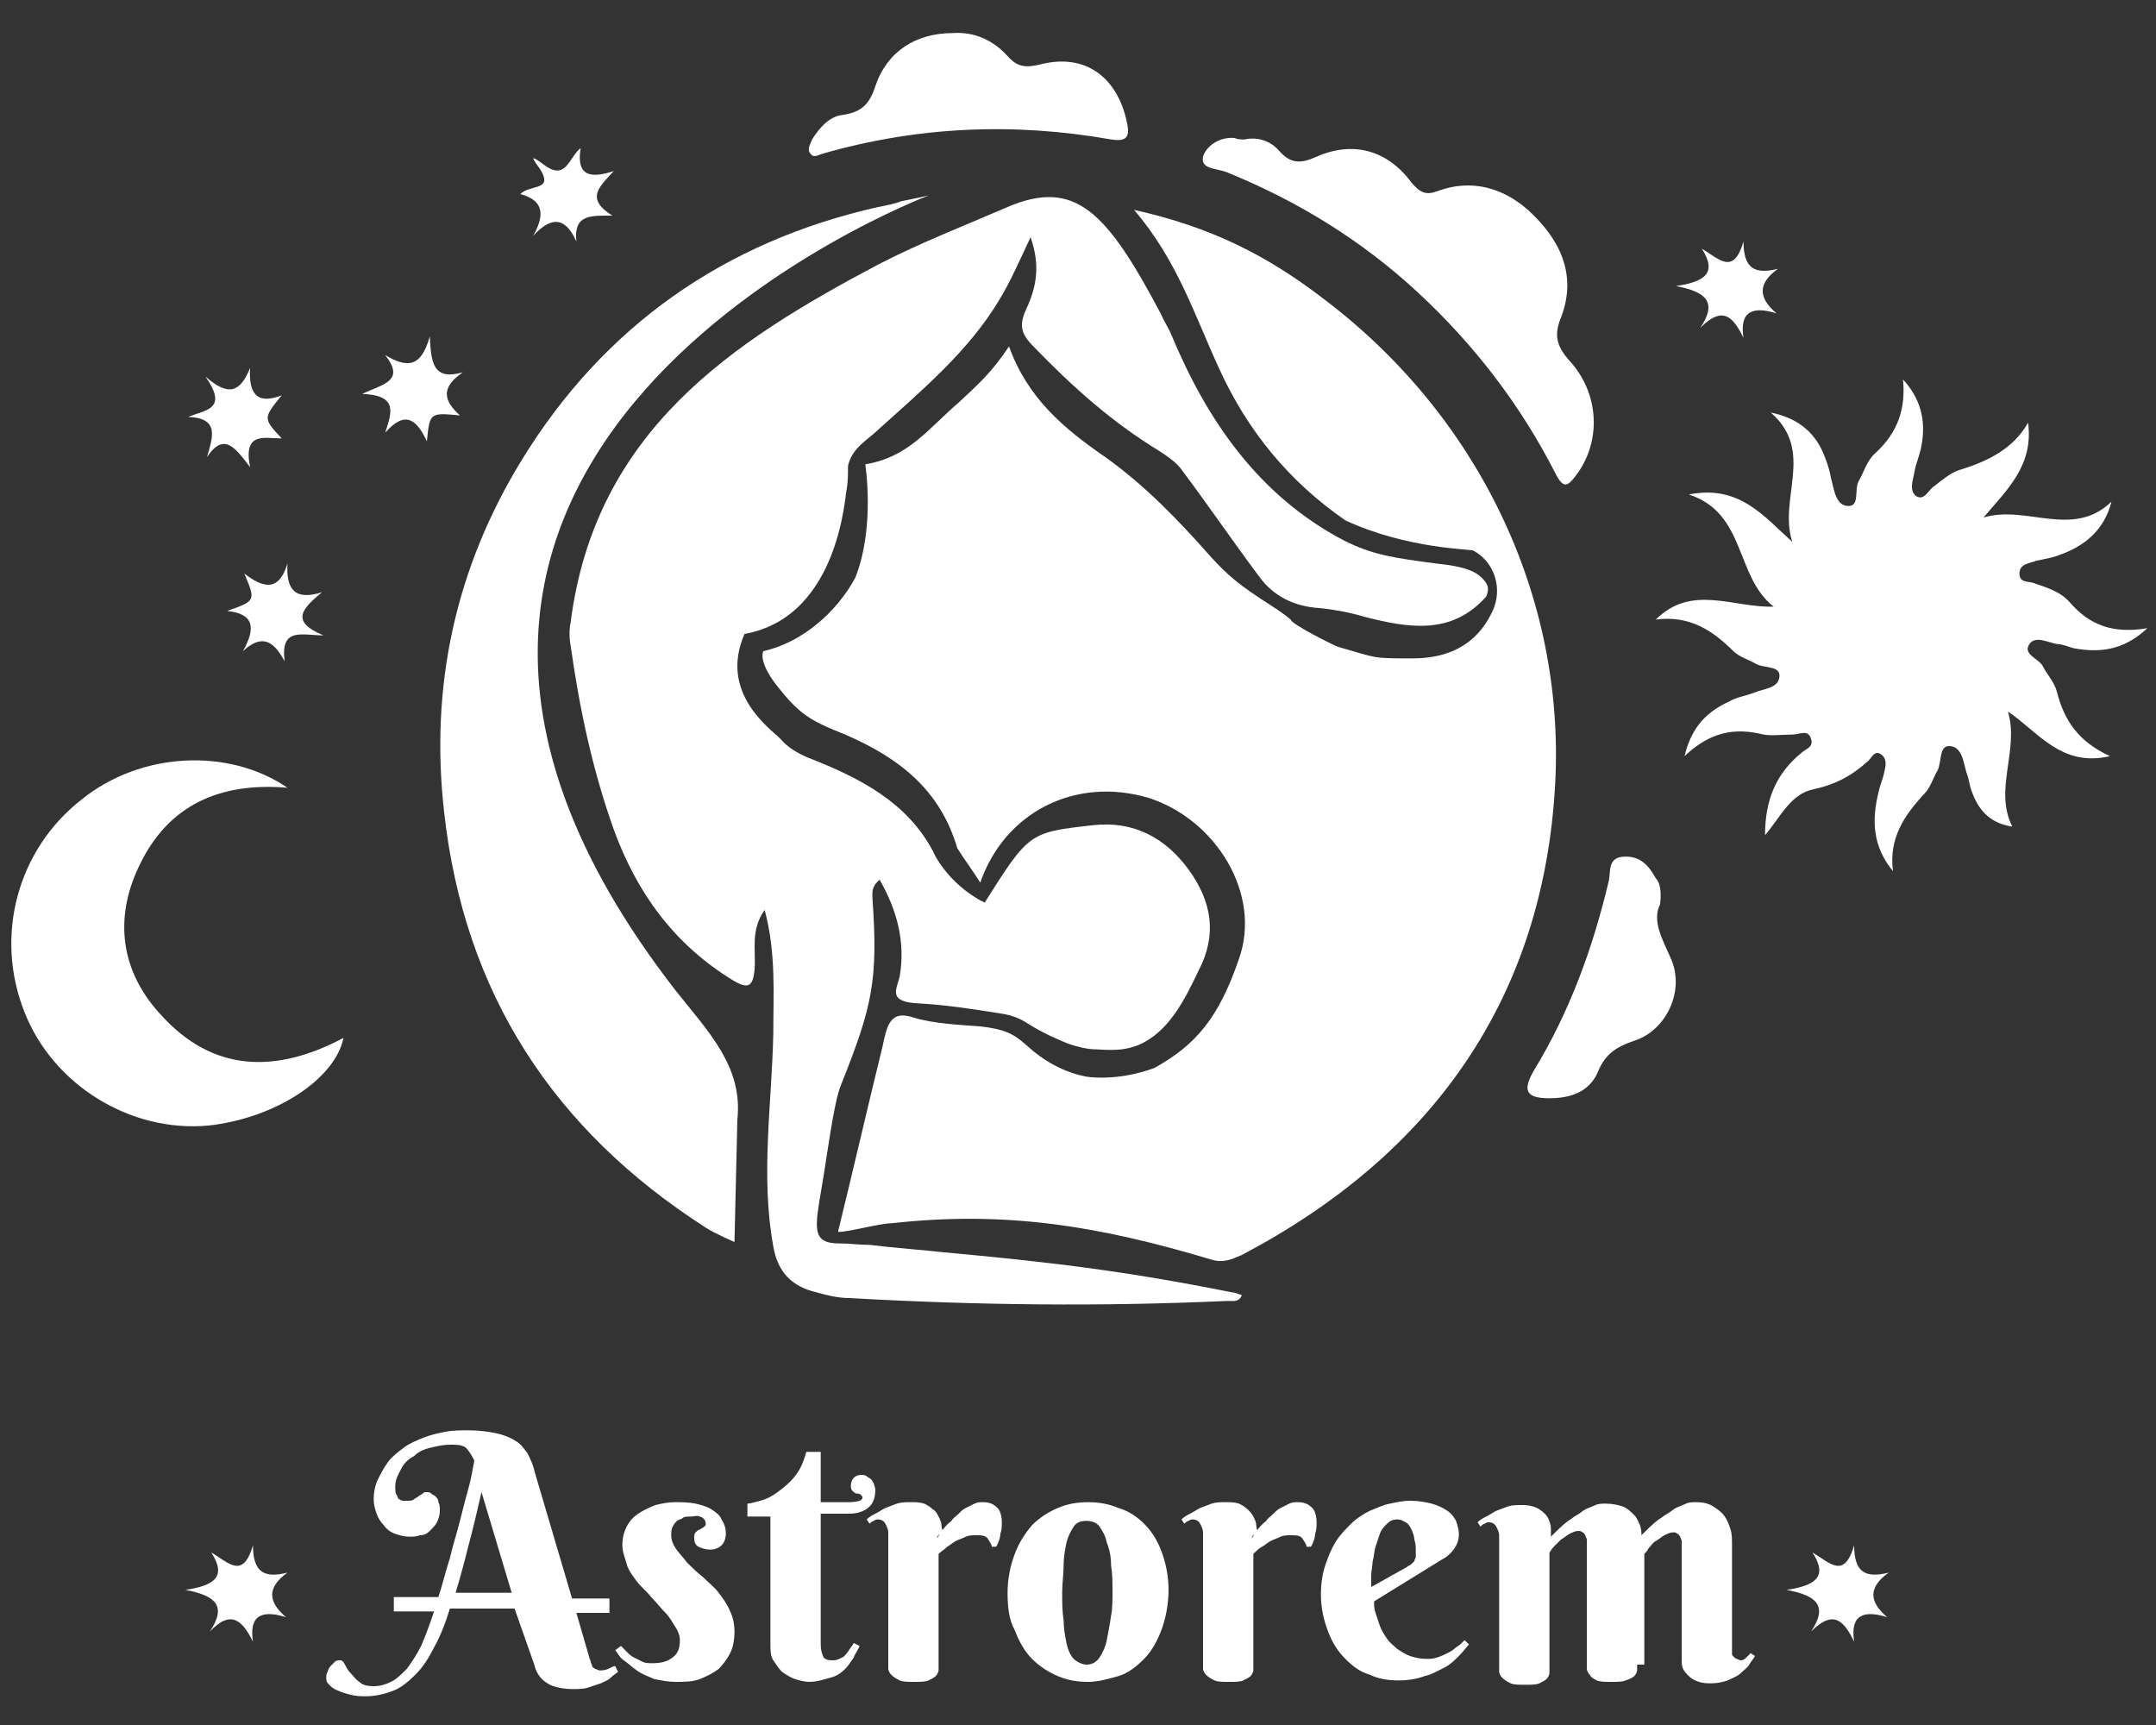
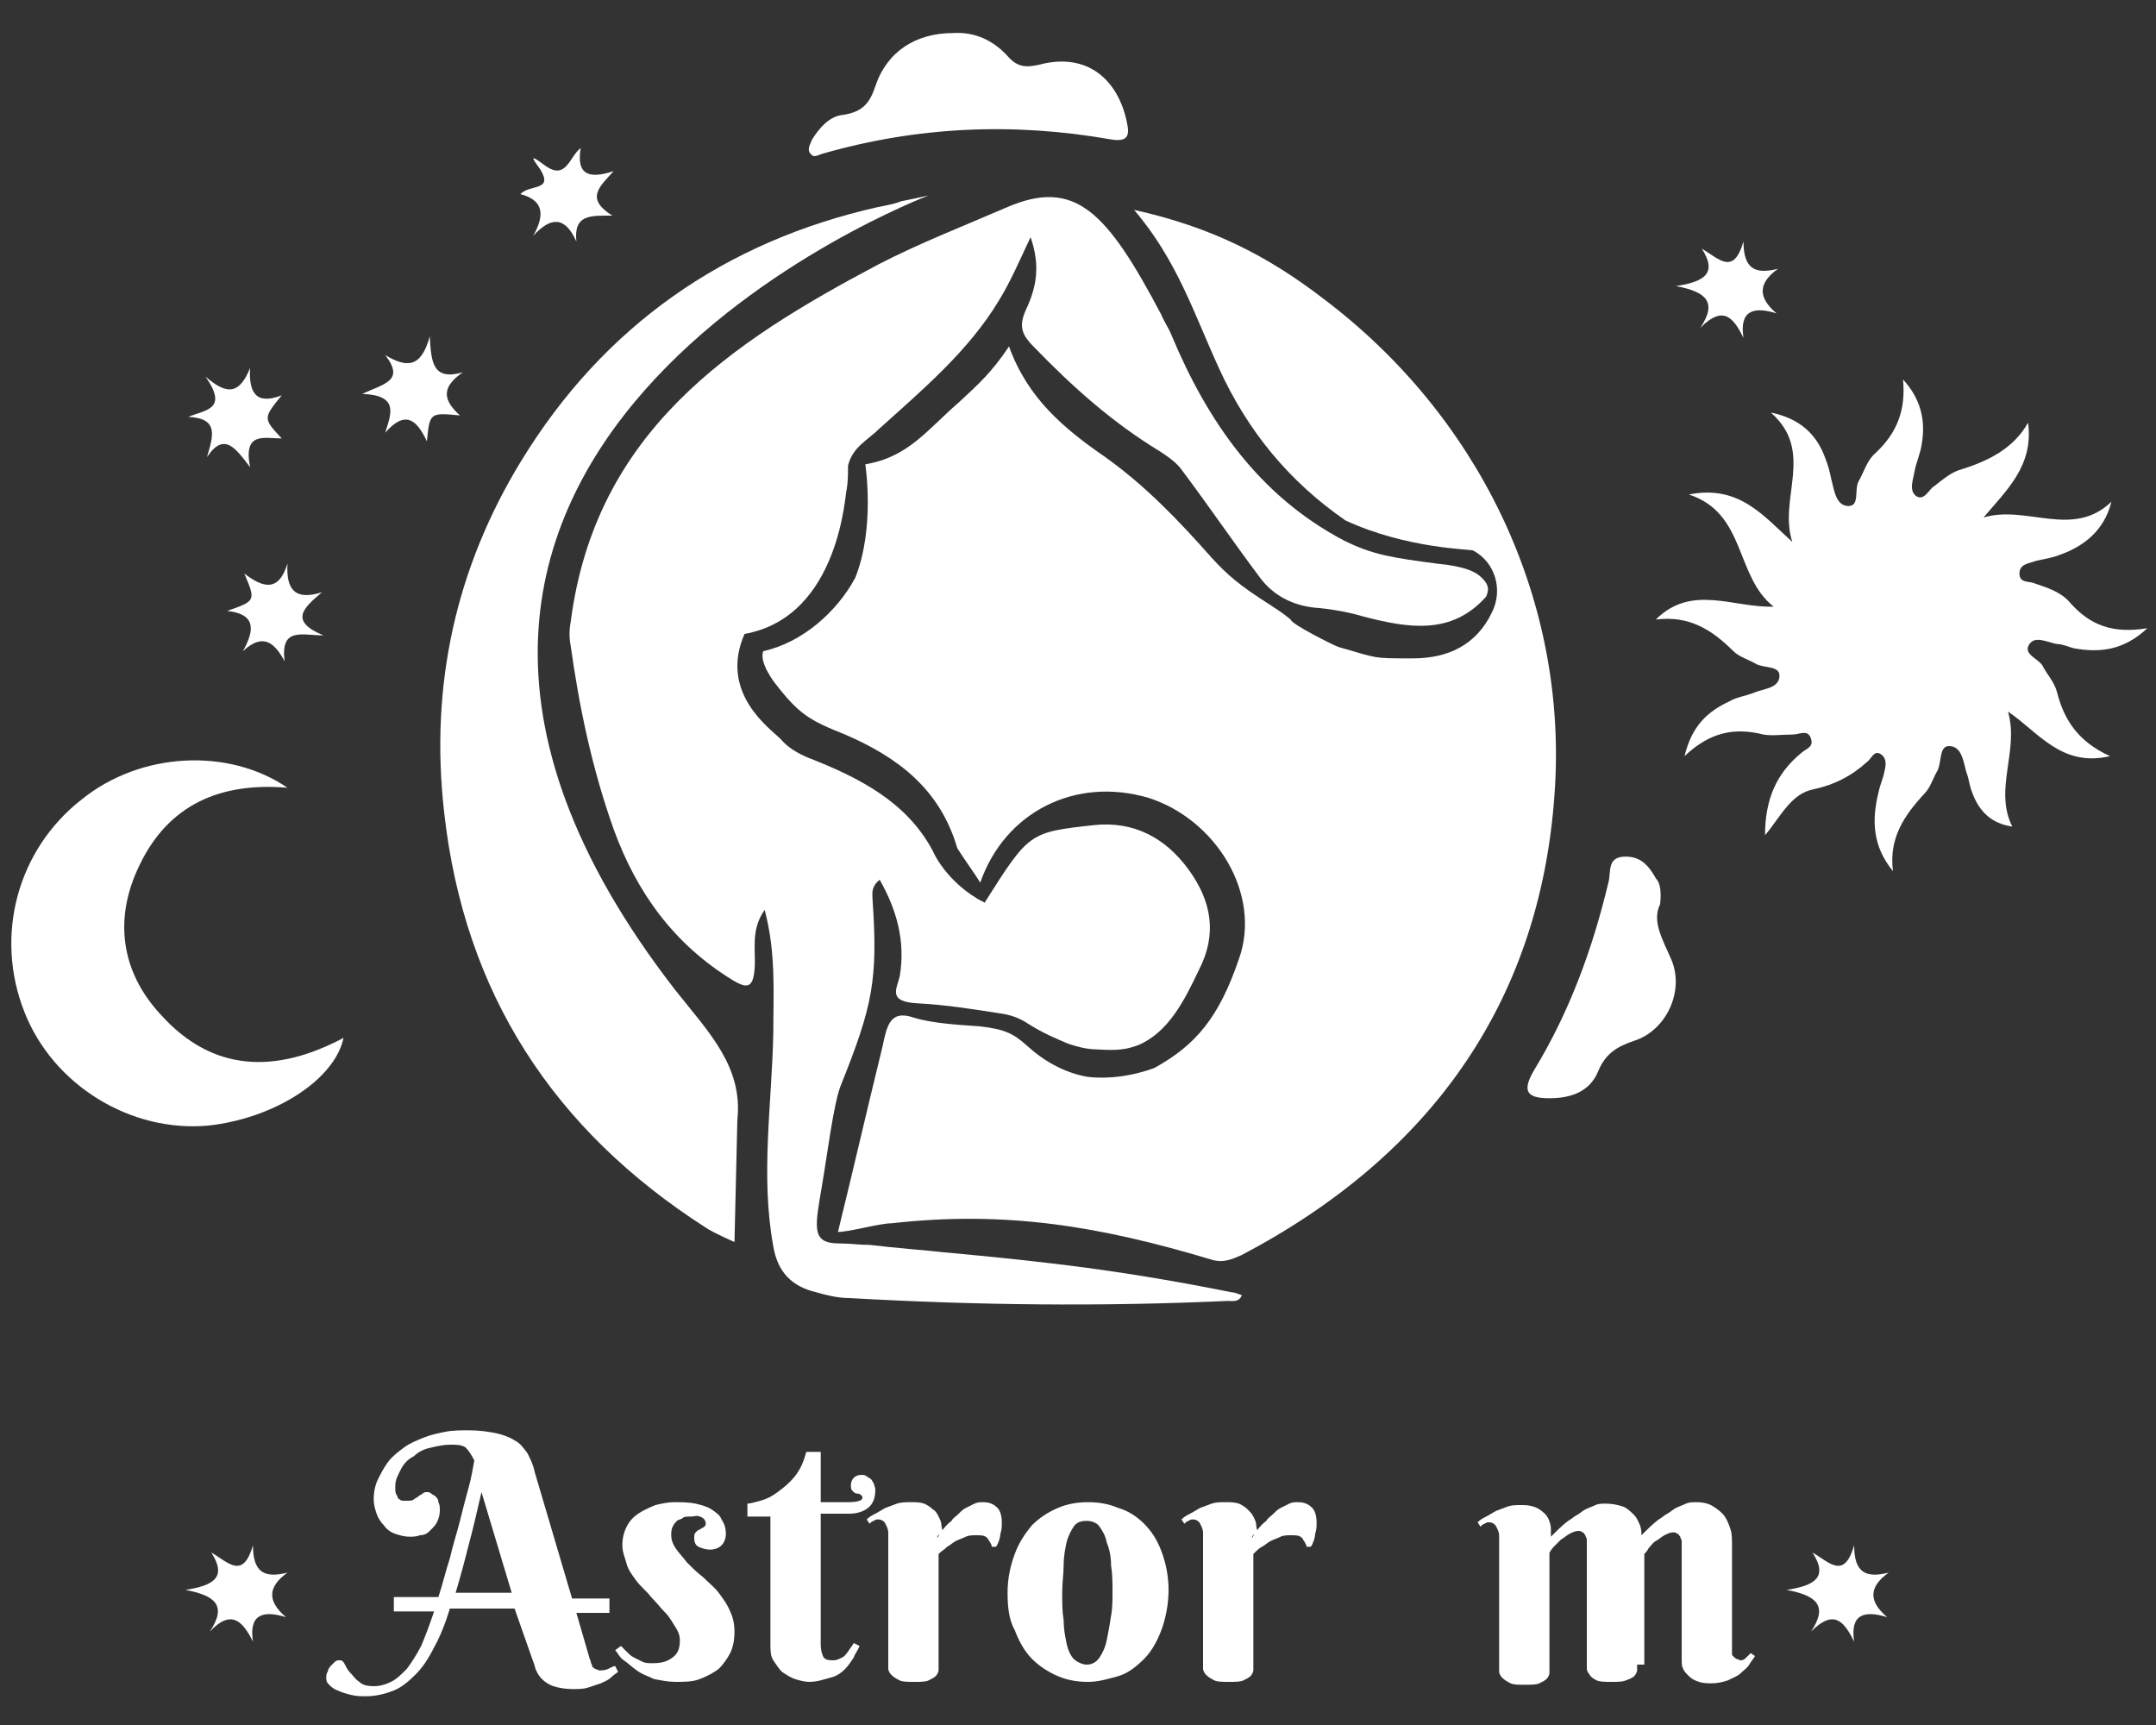
<svg xmlns="http://www.w3.org/2000/svg" version="1.1" id="Calque_1" x="0px" y="0px" viewBox="0 0 150 120" style="enable-background:new 0 0 150 120;" xml:space="preserve">
  <rect x="0" y="0" width="150" height="120" fill="#333333" stroke="none" />
  <style type="text/css">
	.st0{fill:#FFFFFF;}
</style>
  <path class="st0" d="M93.6,36.2c4.3,2,8.8,2,8.9,2.1c1.5,0.8,2.1,2.7,1.3,4.3l0,0c-1.1,2.3-3.1,3.2-5.5,3.2c-2.9,0-2.4,0-5.2-0.8  c-0.3-0.1-3.3-1.6-3.3-1.9c-0.6-0.5-1.4-1-1.4-1c-2.2-1.4-3-2.1-4.1-3.3c-2.3-2.6-4.6-5-7.4-7c-2.9-2-5.4-4.1-6.7-7.7  c-1.2,1.8-2.1,2.6-3.5,3.9c-2.2,1.9-3.5,3.8-6.5,4.3c0,0,0.7,4.4-0.7,7.9c-1.3,2.4-3.7,4.5-6.4,5.1c-0.3,0.8,0.8,2.2,0.8,2.2  c1.7,2.2,2.4,2.6,4.9,3.6c3.7,1.6,6.6,3.8,7.8,7.9c0.5,0.8,1.1,1.6,1.6,2.4c1.7-4.9,6.6-7.4,11.7-5.9c4.7,1.5,7.9,6.7,6.3,11.2  c-1.4,4.1-3,6-5.9,7.6c-2.2,0.8-4,0.7-4.7,0.6c-1.6-0.3-3-1.1-4.2-2.2c-0.9-0.8-1.5-1.1-3.2-1.3c-1.4-0.1-3.3-0.2-4.6-0.6  c-1.7-0.6-1.9,0.6-2.2,2c-1.2,4.9-1.9,8-3.1,12.9c0.8,0,2.9-0.6,3.7-0.6c8-0.9,14.5,0.2,22.2,2.5c0.9,0.3,1.5,0,2.2-0.3  c13.3-7,21-17.9,21.8-32.8c0.7-13.2-5.5-25.7-16.1-33.7c-3.9-3-7.8-5-13.2-6.2c3,3.5,4.2,7.3,5.9,11C86.8,30,89.7,33.5,93.6,36.2" />
  <path class="st0" d="M51.8,44.1c-1.8,4.1,1.8,6.6,2.5,7.3c0.5,0.6,1.2,1,1.9,1.3c3.6,1.4,6.9,3.1,8.7,6.5c0,0,0.9,2.2,3.6,3.6  c0.2,0.5-0.5-0.4,0,0c3.1-4.9,3.1-4.9,7.6-5.4c2.8-0.3,5,0.9,6.6,3.1c1.6,2.2,2,4.5,0.7,7c-1,2.1-2.1,4.3-4.2,5.2  c-0.8,0.3-1.4,0.4-2.9,0.3c-0.7,0-1.4-0.2-2-0.4c-0.7-0.3-1.7-0.7-2.8-1.4c-0.6-0.4-1.2-0.6-1.9-0.7c-1.9-0.3-3.8-0.6-5.7-0.7  c-2.2-0.1-1.5-1-1.3-1.9c0.4-2.4-0.2-4.6-1.4-6.7c-0.6,0.5-0.5,0.9-0.5,1.3c0.4,5.7,0,7.5-2.2,13c-0.5,1.2-1,5.2-1.3,6.9  c-0.5,3-0.8,4.1,1.2,4.1c0.8,0,1.3,0.1,2.1,0.1c1.6,0.2,4.2,0.4,5,0.5c7.6,0.7,12.7,1.3,20.2,2.8c0.2,0,0.4,0.1,0.7,0.2  c-0.2,0.5-0.6,0.4-1,0.4c-8.8,0.4-17.5,0.3-26.3-0.2c-0.8,0-1.6-0.2-2.3-0.4c-1.7-0.4-2.7-1.4-3-3.2c-0.9-4.9-0.1-9.9,0-14.8  c0-2.8,0.2-5.6-0.6-8.6c-1,1.4-0.6,2.8-0.7,4.1c-0.1,1.3-0.5,1.4-1.5,0.8c-4.1-2.5-6.7-6.1-8.3-10.5c-1.5-4.2-2.4-8.5-3-12.8  c-0.1-0.5-0.1-1.1,0-1.6C41.4,30,50.9,23.8,61.1,18.4c2.9-1.5,6-2.7,9-4c4.7-2,6.9,0.3,10.7,7.5c0.2,0.5,0.5,0.9,0.7,1.4  c2.5,6,6.1,11.2,12,14.3c2,1,3.4,1.2,6.4,1.6c2.1,0.2,2.8,0.6,3.2,1c0.5,0.5,0.5,0.8,0.3,1.3c-2.4,2.7-5.4,2.2-8.5,1.4  c-1-0.3-2.1-0.5-3.1-0.6c-1.7-0.1-3.2-0.8-4.2-2.2c-1.8-2.4-3.5-4.9-5.3-7.3c-0.4-0.6-1-1-1.6-1.4c-3.3-2-6.1-4.5-8.8-7.3  c-0.9-0.9-1-1.5-0.5-2.6c0.7-1.5,1-3,0.3-5c-0.8,1.7-1.4,3.1-2.2,4.4c-2.1,3.5-5.3,6.2-8.3,8.9c-0.8,0.8-1.9,1.3-2.2,2.6  c0,0.6,0,1.1-0.1,1.7C58.8,34.1,58.5,42.9,51.8,44.1" />
  <path class="st0" d="M51.1,86.4c0,0-1.4-0.6-2-1c-10.6-6.8-16.8-16.3-18.2-28.9c-1-8.8,0.8-17,5.4-24.5c5.7-9.3,14.1-15.2,24.8-17.6  c0.5-0.1,1.1-0.2,1.6-0.4c0.5-0.1,1-0.2,1.9-0.4c0,0-46.8,17.7-17.6,55.3c2.3,2.9,4.7,5.3,4.3,9" />
  <path class="st0" d="M141.1,29.4c0.4,3-1.5,4.7-3.1,6.6c3-0.9,6.2,1.5,8.9-1.1c-0.5,2-1.9,3.1-3.6,3.7c-0.5,0.2-1.1,0.3-1.6,0.4  c-0.5,0.2-1.2,0.2-1.2,0.9s0.7,0.5,1.1,0.7c0.9,0.3,1.8,0.6,2.4,1.3c1.4,1.6,3,2.2,5.4,1.8c-1.7,1.6-3.4,1.7-5.1,1.4  c-0.4-0.1-0.8-0.3-1.2-0.3c-0.6-0.1-1.5-0.6-1.9,0c-0.5,0.7,0.6,1,0.9,1.5c0.3,0.6,0.8,1.1,1,1.8c0.5,2,1.5,3.5,3.7,4.5  c-3.4,0.8-5-1.7-7.1-3.1c0.8,2.7-1,5.4,0.3,8c-1.4-0.2-2.3-1-2.8-2.4c-0.2-0.5-0.2-0.9-0.4-1.4c-0.2-0.7-0.3-1.8-1.2-1.8  c-0.7,0-0.5,1.1-0.8,1.7c-0.3,0.5-0.5,1.2-0.9,1.6c-1.4,1.5-2.5,3.1-2.2,5.4c-1.4-1.7-1.5-3.5-1-5.5c0.1-0.5,0.3-0.9,0.4-1.4  c0.1-0.4,0.2-0.9-0.2-1.2c-0.5-0.4-0.7,0.3-1,0.5c-1.1,1-2.3,1.6-3.7,1.9c-1.6,0.3-2.3,1.9-3.4,3.2c0-2.5,0.8-4.3,2.5-5.7  c0.3-0.3,0.9-0.4,0.7-1c-0.2-0.7-0.8-0.3-1.3-0.3c-0.7,0-1.4,0.1-2,0c-2-0.5-3.7-0.2-5.5,1.5c0.5-2.1,1.6-3.1,3.1-3.8  c0.5-0.3,1.2-0.4,1.7-0.6c0.7-0.3,1.7-0.3,1.8-1.1c0.1-0.8-1-0.6-1.6-0.9c-0.5-0.3-1.2-0.5-1.6-0.9c-1.5-1.5-3.1-2.5-5.4-2.2  c2.5-2.5,5.4-0.8,8.2-0.9c-2.7-2.1-1.9-6.5-5.9-7.8c3.5-0.7,5.2,1.5,7.2,3.3c-1-3,1.6-6.3-1.5-9c2,0.4,3.2,1.5,3.8,3.2  c0.2,0.5,0.3,0.9,0.4,1.4c0.2,0.7,0.3,1.9,1.2,1.9c0.8,0,0.4-1.1,0.7-1.7c0.4-0.7,0.6-1.5,1.2-2c1.5-1.4,2.1-3,1.9-5.1  c1.2,1.3,1.6,2.8,1.3,4.5c-0.1,0.7-0.4,1.3-0.5,1.9s-0.4,1.3,0.1,1.7c0.6,0.4,0.9-0.5,1.3-0.7c0.5-0.4,1.1-0.9,1.7-1.1  C138.3,32.1,140.1,31.2,141.1,29.4z" />
  <path class="st0" d="M20,54.8c-4.7-0.4-8.3,1.2-10.3,5.4c-1.8,3.7-1.3,7.4,1.5,10.4c3.6,4,8,4.1,12.7,1.6c-0.6,2.9-4.8,5.6-9.4,6.1  c-5.4,0.5-10.8-2.8-12.8-7.9c-2.1-5.3-0.5-11.3,4-14.8C9.8,52.3,15.9,52,20,54.8z" />
-   <path class="st0" d="M86.6,9.7c0.9-0.2,1.8,0.1,2.4,0.8c0.8,0.9,1.5,0.9,2.6,0.4c2.5-1.1,4.9-0.5,6.6,1.8c0.6,0.7,1,0.9,1.8,0.6  c2.4-0.9,4.6-0.2,6.3,1.3c2.1,1.9,3.5,4.4,2.3,7.5c-0.5,1.2-0.3,2,0.6,3c2.1,2.3,2.2,5.6,0.5,7.9c-0.6,0.8-0.9,1.1-1.5-0.1  c-2.4-4.7-5.6-8.9-9.6-12.6c-3.9-3.6-8.3-6.3-13.2-8.3c-0.7-0.3-1.9-0.2-1.7-1.1c0.2-0.7,1.1-1.4,2.2-1.3  C86.1,9.7,86.3,9.7,86.6,9.7z" />
  <path class="st0" d="M66.3,2.3c1.5-0.1,2.8,0.5,3.8,1.6c0.7,0.8,1.3,0.8,2.2,0.6c3.4-0.9,5.5,1.1,6.1,4c0.2,0.9,0.1,1.4-1.1,1.2  c-6.8-1.2-13.5-0.9-20.1,1c-0.3,0.1-0.6,0.3-0.8,0c-0.3-0.3,0-0.7,0.1-1C57,8.9,57.7,8.1,58.6,8c1.4-0.2,1.9-0.8,2.3-2  C61.7,3.6,63.7,2.3,66.3,2.3z" />
  <path class="st0" d="M115.5,62.9c-0.6,1.2,0.2,2.5,0.8,3.9c0.9,2.2-0.4,4.9-2.6,5.6c-1.2,0.4-2,0.9-2.5,2.1c-0.6,1.5-2,1.9-3.4,1.9  c-1.6,0-1.9-0.5-1.1-1.9c2.5-4.1,4.1-8.5,5.2-13.1c0.2-0.7-0.1-1.7,1-1.8c1.2-0.1,1.8,0.6,2.3,1.5C115.5,61.4,115.6,62,115.5,62.9z" />
  <path class="st0" d="M15.8,42.5c2-0.7,2-0.7,1.2-2.6c1.3,1,2.4,1.3,3-0.7c-0.1,1.8,0.5,2.6,2.4,2c-1.3,1.1-2.3,2,0.1,3  c-1.5,0-3-0.6-2.7,1.8c-0.7-1.3-1.5-2-2.9-0.7C17.8,43.7,17.7,42.7,15.8,42.5z" />
  <path class="st0" d="M118.3,22.8c1.2-1.8,0.4-2.5-1.7-2.9c2-0.3,2.9-0.9,1.8-2.6c1.2,0.7,2.2,1.9,2.9-0.5c0,1.9,0.8,2.3,2.4,1.9  c-1.4,1-1.4,2-0.1,3.1c-1.6-0.5-2.6-0.2-2.3,1.7C120.6,22.1,119.9,21.2,118.3,22.8z" />
  <path class="st0" d="M126,113.5c1.2-1.8,0.4-2.5-1.7-2.9c2-0.3,2.9-0.9,1.8-2.6c1.2,0.7,2.2,1.9,2.9-0.5c0,1.9,0.8,2.3,2.4,1.9  c-1.4,1-1.4,2-0.1,3.1c-1.6-0.5-2.6-0.2-2.3,1.7C128.3,112.8,127.6,111.9,126,113.5z" />
  <path class="st0" d="M14.6,113.5c1.2-1.8,0.4-2.5-1.7-2.9c2-0.3,2.9-0.9,1.8-2.6c1.2,0.7,2.2,1.9,2.9-0.5c0,1.9,0.8,2.3,2.4,1.9  c-1.4,1-1.4,2-0.1,3.1c-1.6-0.5-2.6-0.2-2.3,1.7C16.9,112.8,16.1,111.9,14.6,113.5z" />
  <path class="st0" d="M32,28.9c-2.1-0.2-2.1-0.2-2.3,1.8c-0.7-1.5-1.5-2.2-2.9-0.6c0.4-1.3,1-2.6-1.6-2.7c1.5-0.7,3-0.9,1.6-2.7  c1.5,0.9,2.5,0.9,3.1-1.3c0.1,1.8,0.2,3.1,2.3,2.5C30.6,27,30.9,27.9,32,28.9z" />
  <path class="st0" d="M13.1,29c1.2-0.5,2.8-0.5,1.2-2.8c1.6,1.4,2.4,1.1,3.1-0.6c-0.1,1.7,0.4,2.6,2.2,1.9c-1.3,1.6-1.3,1.6,0,3  c-1.2,0-2.7-0.5-2.2,2c-1-1.3-1.8-2.5-3-0.7C14.8,30.4,15.3,29.1,13.1,29z" />
  <path class="st0" d="M36.2,13.5c0.7-0.7,2.3-0.2,1.4-1.7c-0.5-0.7-0.9-1.2,0.3-0.3c1.5,1.1,1.7-0.6,2.5-1.2  c-0.3,1.8,0.5,2.2,2.3,1.6c-1,1.1-2,1.9-0.1,3.1c-1.5,0-2.7-0.1-2.5,1.8c-0.8-1.8-1.8-1.7-3-0.4C38,14.8,37.7,13.9,36.2,13.5z" />
  <g>
    <path class="st0" d="M35.8,111.9h-4.5c-0.3,1-0.7,2-1.1,2.7c-0.4,0.8-0.8,1.4-1.3,1.9s-1,0.9-1.5,1.1s-1.2,0.4-1.9,0.4   c-0.4,0-0.7,0-1.1-0.1s-0.7-0.2-0.9-0.3c-0.3-0.1-0.5-0.3-0.6-0.4c-0.2-0.2-0.2-0.3-0.2-0.5c0-0.1,0-0.3,0.1-0.4   c0-0.1,0.1-0.3,0.2-0.4s0.2-0.2,0.3-0.3c0.1-0.1,0.2-0.1,0.4-0.1c0.1,0,0.2,0.1,0.3,0.3s0.2,0.4,0.4,0.6s0.3,0.4,0.6,0.6   c0.2,0.2,0.5,0.3,1,0.3c0.4,0,0.8-0.1,1.2-0.3c0.4-0.2,0.7-0.5,1.1-0.9c0.3-0.4,0.7-1,1-1.6c0.3-0.7,0.6-1.5,0.9-2.4h-2.8v-1h3.1   c0.3-0.9,0.5-1.8,0.8-2.7c0.2-0.9,0.5-1.8,0.7-2.6s0.4-1.6,0.6-2.3c0.2-0.7,0.3-1.4,0.4-1.9c-0.2-0.4-0.4-0.7-0.6-0.9   c-0.3-0.2-0.6-0.2-1.1-0.2c-0.4,0-0.9,0.1-1.3,0.2c-0.5,0.1-0.9,0.3-1.2,0.6c-0.4,0.2-0.7,0.5-0.9,0.9c-0.2,0.4-0.4,0.7-0.4,1.2   c0,0.3,0,0.5,0.1,0.6c0.1,0.2,0.1,0.3,0.2,0.3c0.1,0.1,0.2,0.1,0.3,0.1c0.1,0,0.2,0,0.2,0c0.2,0,0.4,0,0.5-0.1s0.2-0.1,0.3-0.2   c0.1-0.1,0.2-0.1,0.3-0.2c0.1-0.1,0.2-0.1,0.3-0.1c0.1,0,0.2,0,0.3,0.1s0.2,0.1,0.3,0.2c0.1,0.1,0.2,0.2,0.2,0.4   c0.1,0.2,0.1,0.3,0.1,0.6c0,0.3-0.1,0.6-0.2,0.8s-0.3,0.4-0.5,0.6s-0.4,0.3-0.7,0.3c-0.2,0.1-0.5,0.1-0.7,0.1c-0.4,0-0.7-0.1-1-0.2   s-0.6-0.3-0.8-0.6c-0.2-0.2-0.4-0.5-0.5-0.8s-0.2-0.6-0.2-1c0-0.5,0.1-1,0.3-1.4c0.2-0.4,0.4-0.8,0.7-1.2s0.7-0.7,1.1-1   s0.9-0.5,1.4-0.7s1-0.3,1.5-0.4s1.1-0.1,1.6-0.1c0.8,0,1.4,0.1,1.9,0.2s1,0.3,1.3,0.5c0.4,0.2,0.6,0.5,0.9,0.9   c0.2,0.4,0.4,0.8,0.5,1.3l2.6,8.8h2.6v1h-2.3l0.9,3.1c0,0.1,0.1,0.2,0.1,0.3c0,0.1,0.1,0.2,0.1,0.3c0,0.1,0.1,0.1,0.2,0.2   c0.1,0,0.2,0.1,0.3,0.1c0.2,0,0.4,0,0.6-0.1c0.2-0.1,0.4-0.2,0.5-0.2l0.2,0.4c-0.1,0.1-0.3,0.2-0.5,0.4s-0.5,0.3-0.7,0.4   c-0.3,0.1-0.6,0.2-0.9,0.3c-0.3,0.1-0.7,0.1-1.1,0.1c-0.5,0-1-0.1-1.3-0.2s-0.6-0.3-0.8-0.5s-0.3-0.4-0.4-0.6   c-0.1-0.2-0.1-0.4-0.2-0.6L35.8,111.9z M33.5,103.8c-0.3,1.3-0.6,2.6-0.9,3.7c-0.3,1.2-0.6,2.3-0.9,3.3h3.9L33.5,103.8z" />
    <path class="st0" d="M48,105.5c-0.2,0-0.4,0-0.5,0.1s-0.3,0.1-0.4,0.2s-0.2,0.2-0.3,0.4c-0.1,0.2-0.1,0.4-0.1,0.6   c0,0.3,0.1,0.6,0.3,0.9s0.5,0.6,0.8,1c0.3,0.3,0.7,0.7,1.1,1c0.4,0.4,0.8,0.7,1.1,1.1s0.6,0.8,0.8,1.3c0.2,0.4,0.3,0.9,0.3,1.4   c0,0.6-0.1,1.1-0.3,1.5s-0.5,0.8-0.8,1.1c-0.4,0.3-0.8,0.5-1.3,0.7S47.6,117,47,117c-0.5,0-1-0.1-1.5-0.2c-0.4-0.2-0.8-0.3-1.2-0.6   c-0.3-0.2-0.6-0.5-0.9-0.7s-0.4-0.5-0.6-0.7l0.4-0.3c0.1,0.1,0.2,0.2,0.4,0.4s0.3,0.3,0.5,0.4s0.4,0.2,0.6,0.3   c0.2,0.1,0.4,0.1,0.7,0.1c0.6,0,1-0.1,1.4-0.4s0.5-0.7,0.5-1.2c0-0.3-0.1-0.6-0.3-0.9s-0.4-0.7-0.7-1s-0.6-0.7-1-1.1   c-0.3-0.4-0.7-0.7-1-1.1s-0.6-0.8-0.7-1.2s-0.3-0.8-0.3-1.3s0.1-0.9,0.3-1.3s0.5-0.7,0.8-0.9c0.3-0.2,0.7-0.4,1.2-0.6   c0.4-0.1,0.9-0.2,1.3-0.2c0.5,0,1,0,1.5,0.1c0.4,0.1,0.8,0.2,1.1,0.4c0.3,0.2,0.6,0.4,0.7,0.7c0.2,0.3,0.3,0.6,0.3,1   c0,0.3-0.1,0.6-0.3,0.8c-0.2,0.2-0.5,0.3-0.8,0.3s-0.6-0.1-0.8-0.2s-0.3-0.3-0.3-0.6c0-0.2,0-0.3,0.1-0.4s0.2-0.2,0.3-0.2   c0.1-0.1,0.2-0.1,0.3-0.2s0.1-0.1,0.1-0.2c0-0.2-0.1-0.4-0.4-0.5S48.4,105.5,48,105.5z" />
    <path class="st0" d="M57.1,105.6v8.8c0,0.4,0.1,0.7,0.2,0.9c0.2,0.2,0.4,0.2,0.7,0.2c0.2,0,0.4-0.1,0.6-0.2   c0.2-0.1,0.3-0.3,0.4-0.4c0.1-0.2,0.3-0.4,0.4-0.6l0.4,0.2c-0.1,0.3-0.3,0.5-0.4,0.8c-0.2,0.3-0.4,0.6-0.6,0.8   c-0.3,0.3-0.6,0.5-1,0.6s-0.9,0.3-1.5,0.3c-0.3,0-0.7-0.1-1-0.2s-0.6-0.3-0.9-0.5c-0.2-0.2-0.4-0.5-0.6-0.8   c-0.2-0.3-0.2-0.7-0.2-1.2v-8.8H52v-0.9c0.2,0,0.5-0.1,0.9-0.2s0.8-0.3,1.2-0.6s0.8-0.6,1.2-1.1s0.6-1,0.8-1.7h1v3.5H59   c0.6,0,1-0.1,1-0.3c0-0.1,0-0.1-0.1-0.2s-0.2-0.1-0.3-0.1s-0.2-0.1-0.3-0.2s-0.1-0.2-0.1-0.4c0-0.2,0.1-0.4,0.2-0.5   c0.1-0.1,0.3-0.2,0.5-0.2c0.1,0,0.3,0,0.4,0.1c0.1,0.1,0.2,0.1,0.3,0.2s0.1,0.2,0.2,0.3c0,0.1,0.1,0.3,0.1,0.4   c0,0.5-0.1,0.9-0.4,1.2c-0.3,0.3-0.8,0.5-1.4,0.5h-2V105.6z" />
    <path class="st0" d="M65.2,107c0.3-0.5,0.6-0.9,1-1.2c0.1-0.2,0.3-0.3,0.5-0.5s0.3-0.3,0.5-0.4s0.4-0.2,0.6-0.3   c0.2-0.1,0.4-0.1,0.6-0.1c0.4,0,0.7,0.1,1,0.4c0.2,0.2,0.3,0.6,0.3,1c0,0.3,0,0.5-0.1,0.8c0,0.2-0.1,0.6-0.3,0.9H69   c0-0.2-0.2-0.4-0.3-0.6c-0.2-0.2-0.4-0.2-0.8-0.2c-0.2,0-0.5,0-0.7,0.1s-0.5,0.2-0.7,0.3c-0.2,0.1-0.4,0.3-0.6,0.4   c-0.2,0.2-0.4,0.3-0.6,0.5v7.7c0,0.1,0,0.2,0,0.4c0,0.1-0.1,0.3-0.2,0.4s-0.3,0.2-0.5,0.3c-0.2,0.1-0.6,0.1-1,0.1s-0.8,0-1-0.1   s-0.4-0.2-0.6-0.4c-0.1-0.1-0.2-0.3-0.2-0.4s0-0.3,0-0.3v-9.2c0-0.2-0.1-0.4-0.2-0.6c-0.1-0.2-0.3-0.3-0.5-0.3   c-0.1,0-0.2,0-0.3,0.1c-0.1,0-0.2,0.1-0.3,0.2l-0.2-0.3c0.2-0.2,0.4-0.3,0.6-0.4c0.2-0.1,0.5-0.3,0.7-0.4c0.3-0.1,0.5-0.2,0.8-0.3   s0.6-0.1,1-0.1c0.3,0,0.6,0,0.9,0.1c0.2,0.1,0.4,0.2,0.6,0.4c0.2,0.1,0.3,0.3,0.4,0.5s0.2,0.4,0.2,0.6s0.1,0.4,0.1,0.5   C65.2,106.8,65.2,106.9,65.2,107z" />
    <path class="st0" d="M70.1,110.8c0-1,0.2-1.9,0.5-2.7s0.7-1.4,1.2-2c0.5-0.5,1.1-0.9,1.8-1.2s1.4-0.4,2.1-0.4s1.4,0.1,2.1,0.4   c0.7,0.2,1.3,0.6,1.8,1.1s0.9,1.1,1.2,1.9c0.3,0.8,0.5,1.7,0.5,2.7s-0.2,2-0.5,2.8s-0.7,1.5-1.2,2s-1.1,1-1.8,1.2s-1.4,0.4-2.1,0.4   s-1.4-0.1-2.1-0.4s-1.3-0.7-1.8-1.2s-0.9-1.2-1.2-2C70.2,112.7,70.1,111.8,70.1,110.8z M77.4,110.7c0-0.6,0-1.2-0.1-1.8   c0-0.6-0.1-1.1-0.3-1.6c-0.1-0.5-0.3-0.8-0.5-1.1s-0.6-0.4-0.9-0.4c-0.4,0-0.7,0.1-0.9,0.4s-0.4,0.7-0.5,1.1   c-0.1,0.5-0.2,1-0.2,1.6s-0.1,1.2-0.1,1.9s0,1.3,0.1,1.9c0,0.6,0.1,1.1,0.2,1.6s0.3,0.9,0.5,1.1s0.6,0.4,0.9,0.4   c0.4,0,0.7-0.2,0.9-0.5c0.2-0.3,0.4-0.7,0.5-1.2s0.2-1,0.3-1.7C77.4,111.9,77.4,111.3,77.4,110.7z" />
    <path class="st0" d="M87.1,107c0.3-0.5,0.6-0.9,1-1.2c0.1-0.2,0.3-0.3,0.5-0.5s0.3-0.3,0.5-0.4s0.4-0.2,0.6-0.3s0.4-0.1,0.6-0.1   c0.4,0,0.7,0.1,1,0.4c0.2,0.2,0.3,0.6,0.3,1c0,0.3,0,0.5-0.1,0.8c0,0.2-0.1,0.6-0.3,0.9h-0.3c0-0.2-0.2-0.4-0.3-0.6   c-0.2-0.2-0.4-0.2-0.8-0.2c-0.2,0-0.5,0-0.7,0.1s-0.5,0.2-0.7,0.3c-0.2,0.1-0.4,0.3-0.6,0.4s-0.4,0.3-0.6,0.5v7.7   c0,0.1,0,0.2,0,0.4c0,0.1-0.1,0.3-0.2,0.4s-0.3,0.2-0.5,0.3c-0.2,0.1-0.6,0.1-1,0.1s-0.8,0-1-0.1s-0.4-0.2-0.6-0.4   c-0.1-0.1-0.2-0.3-0.2-0.4s0-0.3,0-0.3v-9.2c0-0.2-0.1-0.4-0.2-0.6s-0.3-0.3-0.5-0.3c-0.1,0-0.2,0-0.3,0.1c-0.1,0-0.2,0.1-0.3,0.2   l-0.2-0.3c0.2-0.2,0.4-0.3,0.6-0.4s0.5-0.3,0.7-0.4c0.3-0.1,0.5-0.2,0.8-0.3s0.6-0.1,1-0.1c0.3,0,0.6,0,0.9,0.1   c0.2,0.1,0.4,0.2,0.6,0.4s0.3,0.3,0.4,0.5s0.2,0.4,0.2,0.6s0.1,0.4,0.1,0.5C87.1,106.8,87.1,106.9,87.1,107z" />
-     <path class="st0" d="M95.6,111.4c0,0.3,0,0.5,0.1,0.8s0.2,0.6,0.3,0.9c0.1,0.3,0.3,0.6,0.5,0.9s0.5,0.5,0.7,0.7   c0.3,0.2,0.6,0.4,0.9,0.5s0.7,0.2,1.1,0.2c0.3,0,0.5,0,0.8-0.1s0.5-0.2,0.7-0.3c0.2-0.1,0.4-0.2,0.6-0.4c0.2-0.1,0.4-0.3,0.6-0.5   l0.3,0.3c-0.2,0.2-0.4,0.5-0.7,0.8c-0.3,0.3-0.6,0.6-1,0.8s-0.9,0.5-1.4,0.6c-0.5,0.2-1.2,0.3-1.8,0.3c-0.7,0-1.4-0.1-2-0.4   c-0.7-0.2-1.2-0.6-1.7-1.1s-0.9-1.1-1.2-1.9s-0.5-1.6-0.5-2.6c0-0.7,0.1-1.4,0.3-2c0.2-0.6,0.4-1.1,0.7-1.6   c0.3-0.5,0.7-0.9,1.1-1.3s0.9-0.7,1.3-0.9c0.5-0.2,0.9-0.4,1.4-0.5s0.9-0.2,1.4-0.2c0.6,0,1.1,0.1,1.5,0.2s0.8,0.3,1.1,0.5   c0.3,0.2,0.5,0.5,0.6,0.7c0.1,0.3,0.2,0.6,0.2,0.9c0,0.4-0.1,0.7-0.3,1c-0.2,0.3-0.5,0.6-0.9,0.8L95.6,111.4z M97.9,109   c0.1-0.1,0.2-0.1,0.3-0.2c0.1-0.1,0.1-0.1,0.2-0.2c0-0.1,0.1-0.2,0.1-0.3s0-0.3,0-0.5s0-0.4-0.1-0.7c0-0.2-0.1-0.5-0.2-0.7   s-0.2-0.4-0.4-0.5s-0.3-0.2-0.6-0.2c-0.3,0-0.5,0.1-0.7,0.3c-0.2,0.2-0.4,0.4-0.5,0.7s-0.2,0.6-0.3,0.9c-0.1,0.3-0.1,0.7-0.2,1   c0,0.3-0.1,0.7-0.1,1s0,0.6,0,0.8L97.9,109z" />
    <path class="st0" d="M113.9,115.8c0,0.1,0,0.2,0,0.4c0,0.1-0.1,0.3-0.2,0.4s-0.3,0.2-0.6,0.3c-0.2,0.1-0.6,0.1-1,0.1s-0.8,0-1-0.1   s-0.4-0.2-0.5-0.4c-0.1-0.1-0.2-0.3-0.2-0.4s0-0.3,0-0.3v-8.4c0-0.1,0-0.2,0-0.3s-0.1-0.2-0.1-0.3c-0.1-0.1-0.1-0.2-0.2-0.2   c-0.1-0.1-0.2-0.1-0.3-0.1c-0.2,0-0.4,0.1-0.6,0.2s-0.4,0.3-0.6,0.4c-0.2,0.2-0.3,0.3-0.5,0.5s-0.2,0.3-0.3,0.4v8   c0,0.1,0,0.2,0,0.4c0,0.1-0.1,0.3-0.2,0.4s-0.3,0.2-0.5,0.3c-0.2,0.1-0.6,0.1-1,0.1s-0.8,0-1-0.1s-0.4-0.2-0.6-0.4   c-0.1-0.1-0.2-0.3-0.2-0.4s0-0.3,0-0.3v-9.2c0-0.2-0.1-0.4-0.2-0.6s-0.3-0.3-0.5-0.3c-0.1,0-0.2,0-0.3,0.1c-0.1,0-0.2,0.1-0.3,0.2   l-0.2-0.3c0.2-0.2,0.4-0.3,0.6-0.4s0.5-0.3,0.7-0.4c0.3-0.1,0.5-0.2,0.8-0.3s0.6-0.1,1-0.1c0.5,0,0.9,0.1,1.2,0.3   c0.3,0.2,0.5,0.4,0.6,0.6s0.2,0.5,0.2,0.7c0,0.3,0,0.5,0,0.6c0.4-0.4,0.8-0.8,1.2-1.1c0.2-0.1,0.4-0.3,0.6-0.4s0.4-0.3,0.6-0.4   s0.5-0.2,0.7-0.3c0.2-0.1,0.5-0.1,0.7-0.1c0.5,0,0.9,0.1,1.2,0.2s0.6,0.4,0.8,0.6c0.2,0.2,0.3,0.5,0.4,0.7c0.1,0.3,0.1,0.5,0.1,0.7   c0.4-0.4,0.8-0.8,1.2-1.1c0.2-0.1,0.4-0.3,0.6-0.4s0.4-0.3,0.6-0.4s0.5-0.2,0.7-0.3c0.2-0.1,0.5-0.1,0.7-0.1c0.5,0,0.9,0.1,1.2,0.3   c0.3,0.2,0.6,0.4,0.8,0.7c0.2,0.3,0.3,0.6,0.4,0.9s0.1,0.7,0.1,1v7.4c0,0.1,0,0.1,0,0.2s0,0.2,0.1,0.2c0,0.1,0.1,0.1,0.2,0.2   c0.1,0,0.2,0.1,0.3,0.1c0.2,0,0.3-0.1,0.4-0.2s0.2-0.2,0.3-0.3l0.3,0.2c-0.1,0.2-0.3,0.4-0.4,0.6s-0.4,0.4-0.6,0.6   s-0.5,0.3-0.9,0.5c-0.3,0.1-0.7,0.2-1.1,0.2c-0.3,0-0.6,0-0.9-0.1s-0.5-0.2-0.7-0.4c-0.2-0.2-0.3-0.3-0.4-0.5s-0.1-0.4-0.1-0.7   v-7.9c0-0.1,0-0.2,0-0.3c0-0.1-0.1-0.2-0.1-0.3c-0.1-0.1-0.1-0.2-0.2-0.2c-0.1-0.1-0.2-0.1-0.3-0.1c-0.2,0-0.4,0.1-0.6,0.2   s-0.4,0.3-0.6,0.4s-0.3,0.3-0.5,0.5c-0.1,0.2-0.2,0.3-0.3,0.4v7.7H113.9z" />
  </g>
</svg>